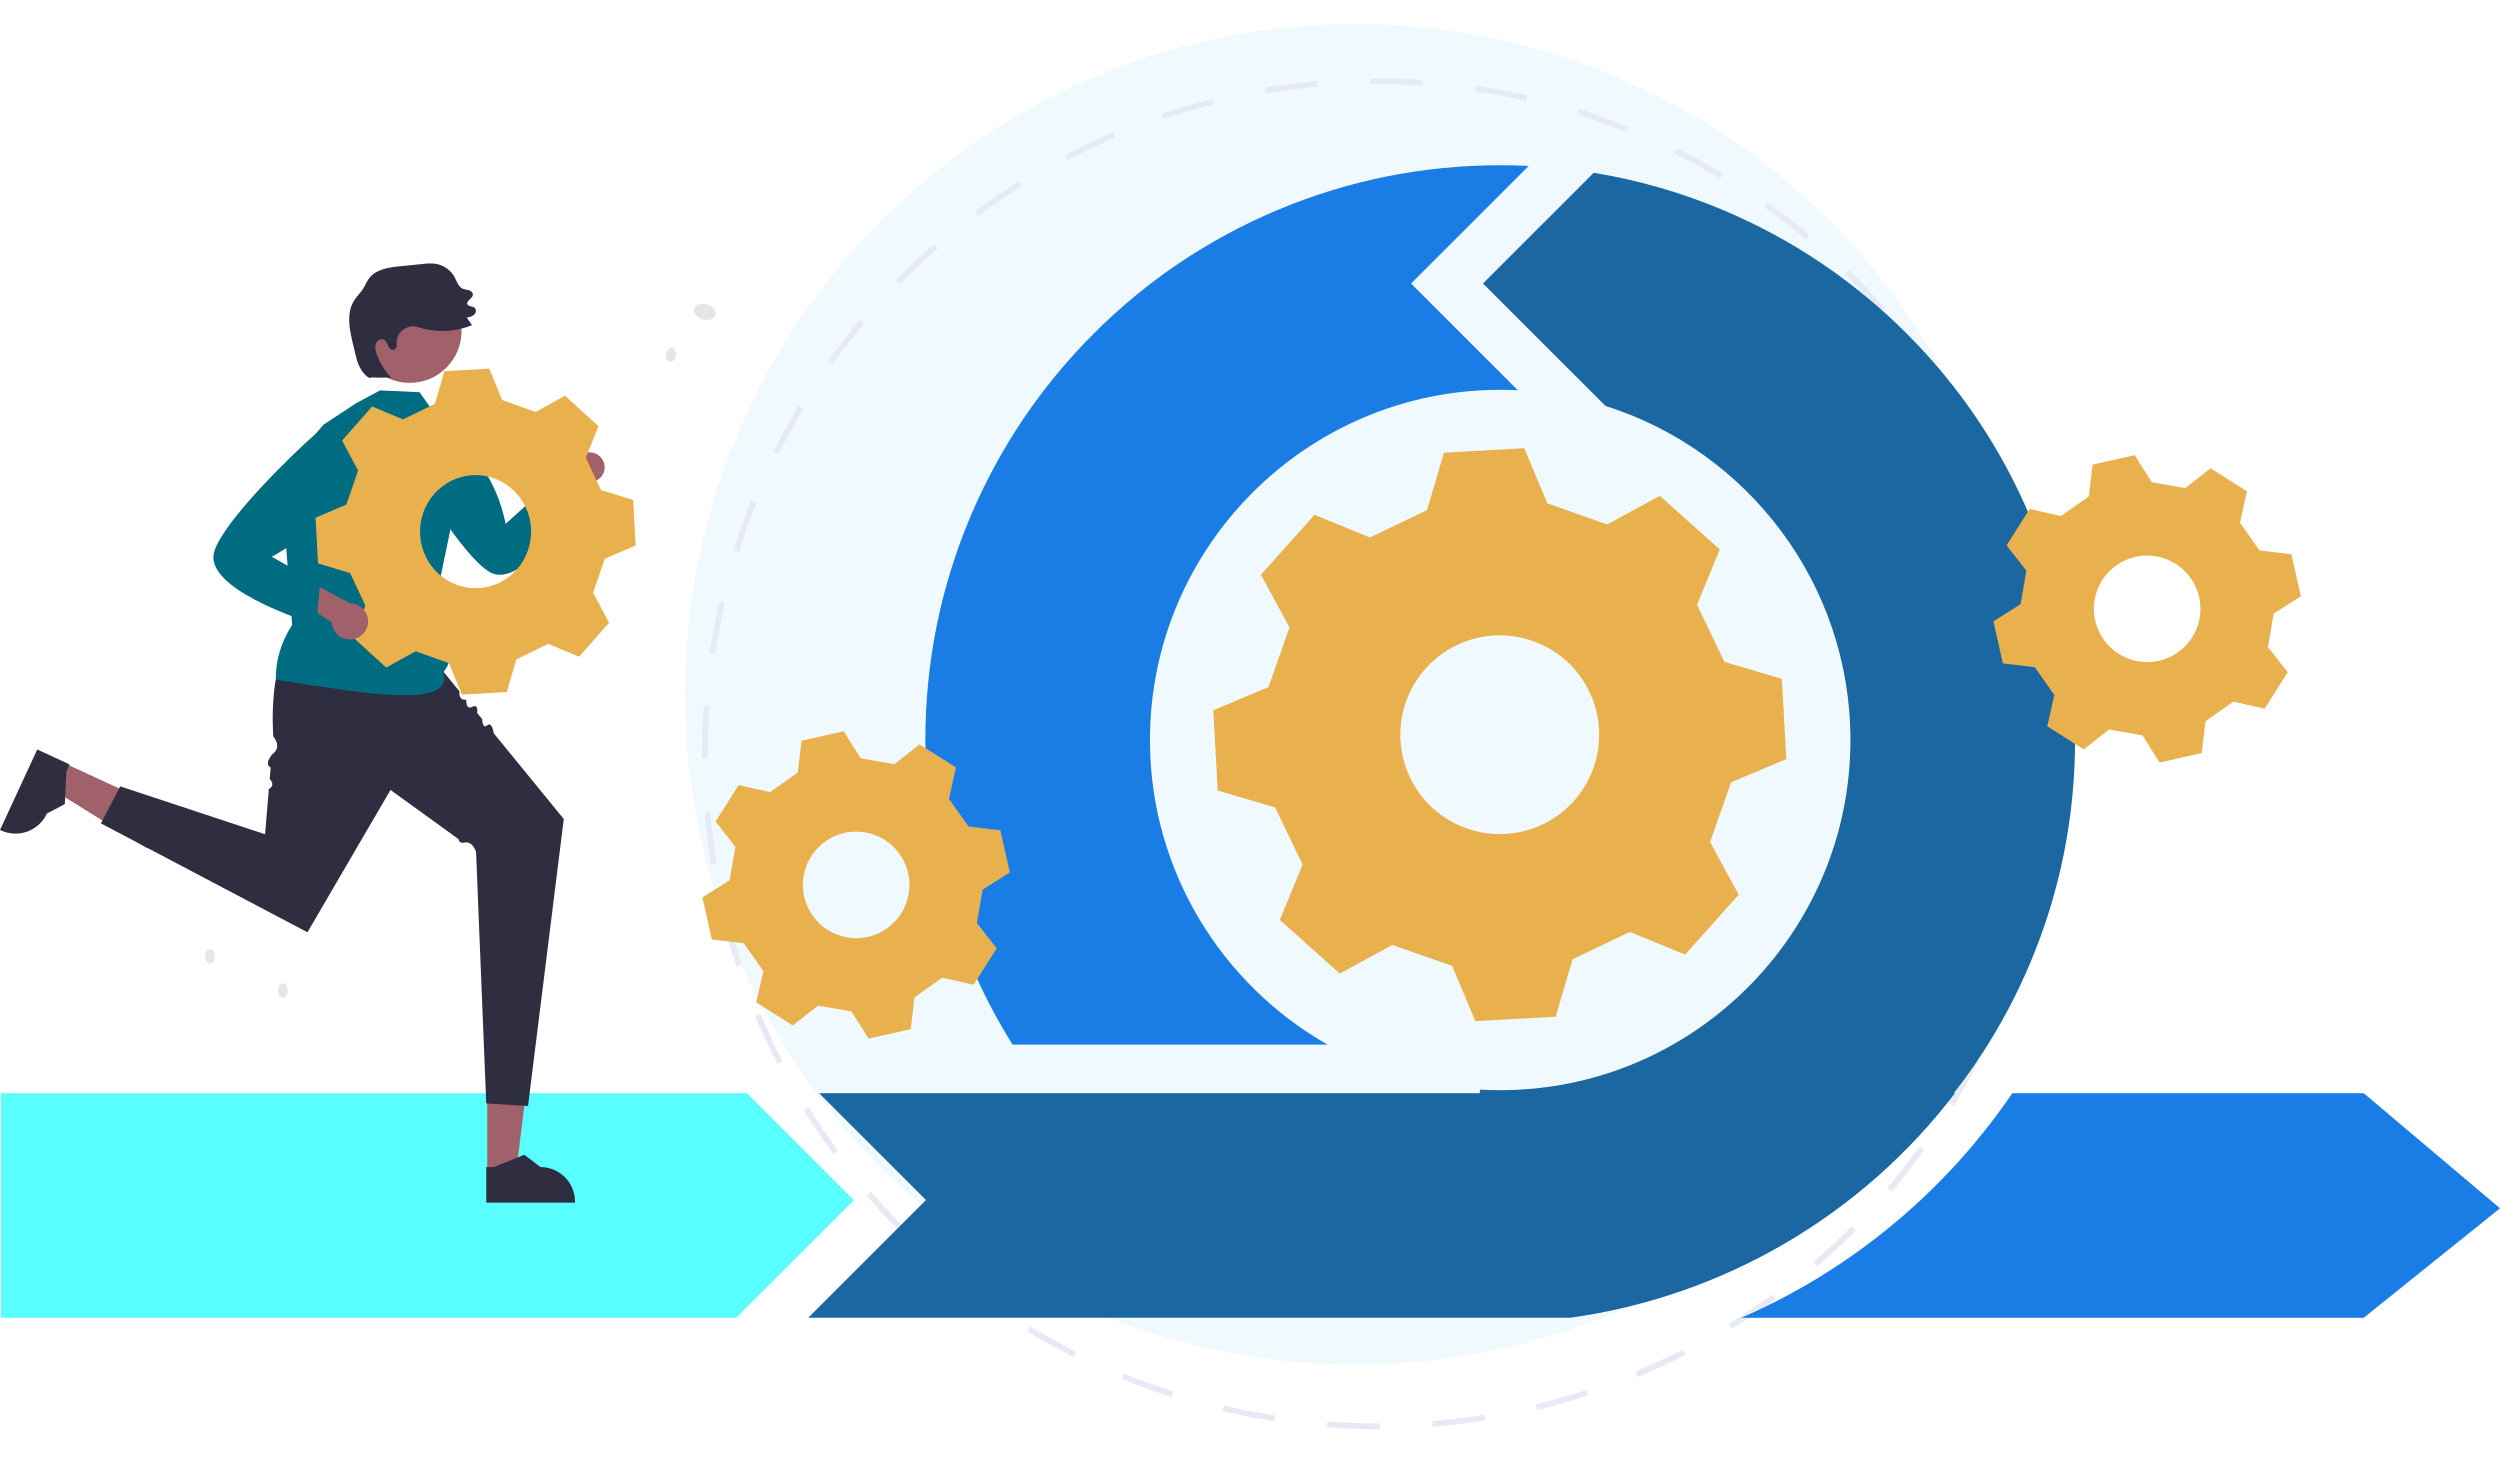
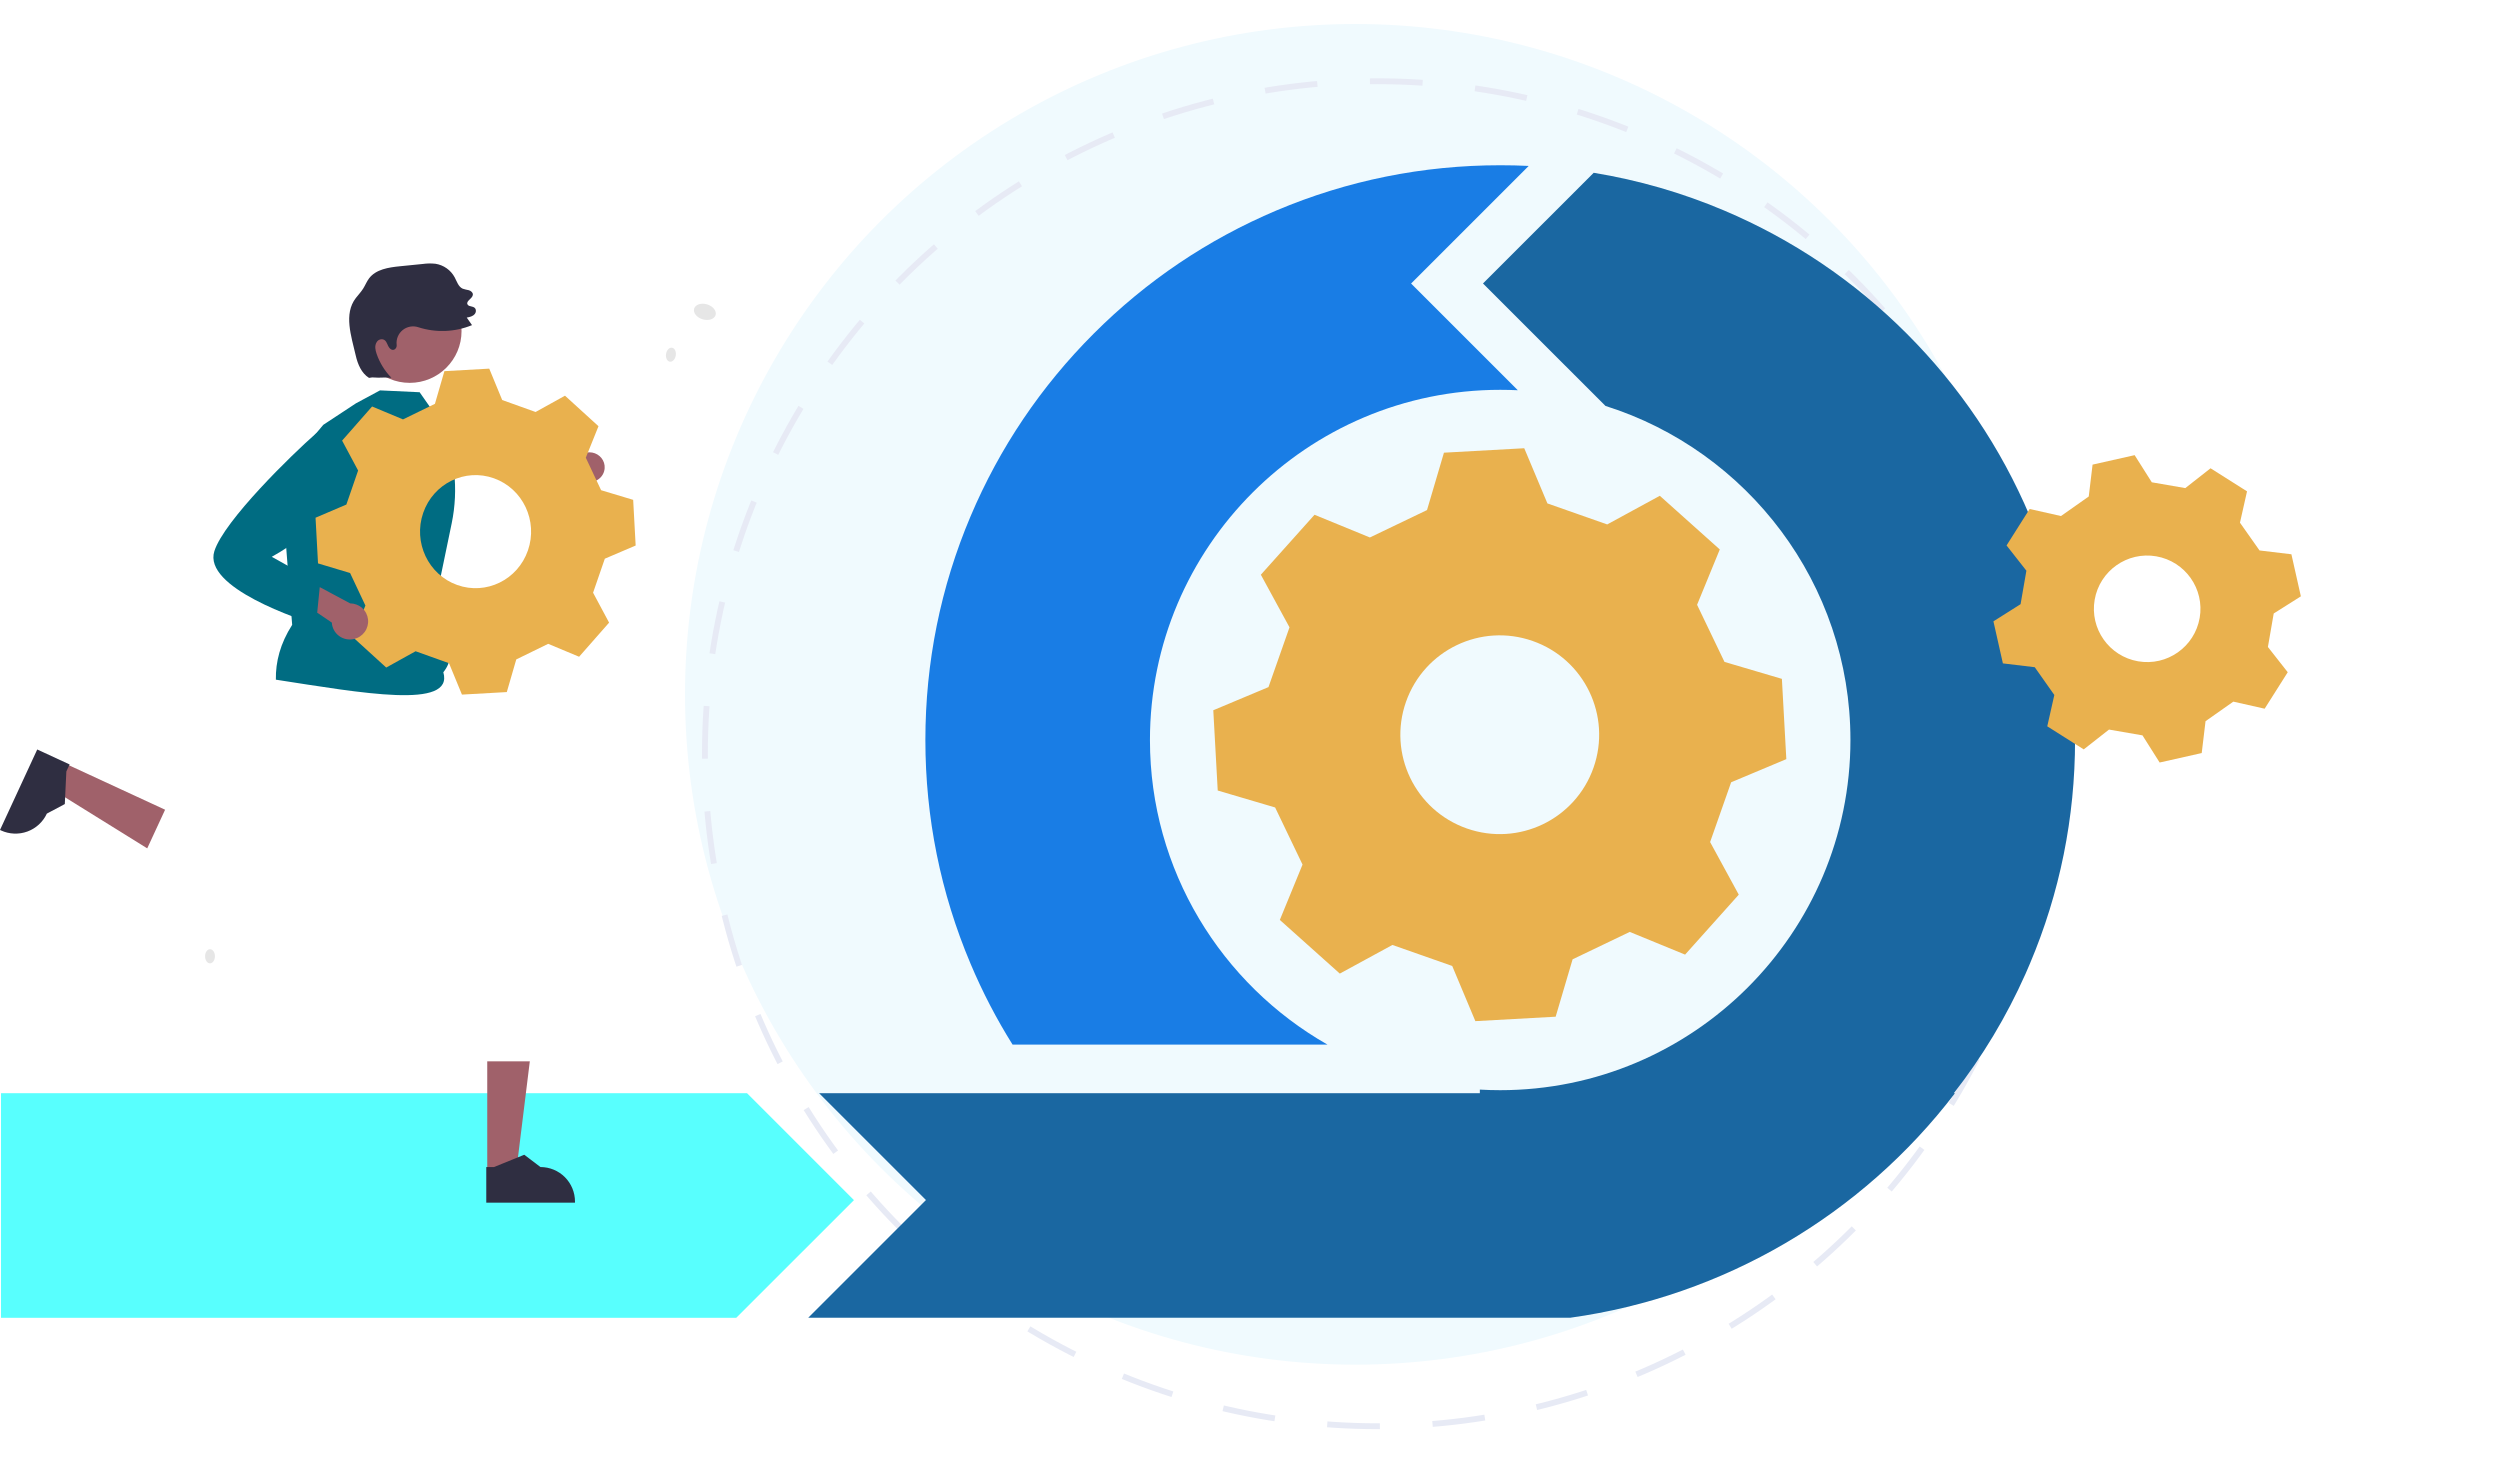
<svg xmlns="http://www.w3.org/2000/svg" width="427" height="251" viewBox="0 0 427 251" fill="none">
  <circle cx="231.493" cy="118.593" r="114.493" fill="#F0FAFE" />
  <circle cx="235.261" cy="128.738" r="114.862" stroke="#E7EAF5" stroke-dasharray="9 9" />
  <path d="M127.596 186.722H0.172V225.077H125.755L145.853 204.984L127.596 186.722Z" fill="#58FFFE" />
  <path d="M172.943 178.413H226.724C208.636 168.111 196.411 148.652 196.411 126.397C196.411 93.411 223.247 66.581 256.241 66.581C257.251 66.581 258.252 66.607 259.244 66.652L241.013 48.426L261.103 28.341C259.494 28.261 257.877 28.225 256.25 28.225C243.006 28.225 230.137 30.825 218.019 35.944C206.321 40.894 195.821 47.961 186.813 56.976C177.805 65.982 170.727 76.48 165.776 88.175C160.646 100.29 158.055 113.147 158.055 126.397C158.055 139.646 160.655 152.503 165.776 164.618C167.805 169.425 170.2 174.035 172.943 178.413Z" fill="#197DE5" />
-   <path d="M403.727 186.722H343.708C341.733 189.626 339.607 192.431 337.346 195.138C330.724 203.072 323.011 210.014 314.432 215.768C309.017 219.395 303.324 222.504 297.426 225.077H403.718L426.998 206.378L403.727 186.722Z" fill="#197DE5" />
  <path d="M333.91 186.722H333.714C338.611 180.45 342.713 173.624 345.966 166.316C346.073 166.074 346.18 165.833 346.279 165.592C346.422 165.27 346.565 164.94 346.699 164.618C351.828 152.503 354.42 139.646 354.42 126.397C354.42 113.147 351.819 100.29 346.699 88.175C341.748 76.48 334.679 65.991 325.662 56.976C316.654 47.97 306.153 40.894 294.455 35.944C287.279 32.907 279.835 30.762 272.203 29.512L253.293 48.417L274.214 69.332C298.441 76.98 316.055 99.665 316.055 126.388C316.055 159.374 289.219 186.204 256.225 186.204C255.063 186.204 253.91 186.168 252.757 186.105V186.713H178.744H145.857H139.897L158.154 204.966L138.047 225.069H268.2C294.429 221.432 318.003 207.548 333.91 186.722Z" fill="#1A67A1" />
-   <path d="M172.484 149.01C171.671 145.418 171.671 145.409 170.867 141.826L165.424 141.174C164.093 139.28 163.413 138.324 162.082 136.43L163.288 131.078C160.178 129.113 160.17 129.104 157.06 127.138L152.743 130.524C150.455 130.131 149.303 129.935 147.024 129.533L144.093 124.896C140.5 125.709 140.491 125.709 136.908 126.513L136.255 131.954C134.361 133.285 133.404 133.964 131.51 135.295L126.157 134.089C124.191 137.198 124.182 137.207 122.216 140.317L125.603 144.632C125.21 146.919 125.013 148.072 124.611 150.35L119.973 153.28C120.786 156.872 120.786 156.881 121.59 160.464L127.033 161.116C128.364 163.01 129.043 163.966 130.375 165.86L129.168 171.212C132.278 173.177 132.287 173.186 135.397 175.152L139.714 171.766C142.001 172.159 143.154 172.355 145.433 172.757L148.364 177.394C151.957 176.581 151.966 176.581 155.549 175.777L156.202 170.336C158.096 169.005 159.052 168.326 160.947 166.995L166.3 168.201C168.266 165.092 168.275 165.083 170.241 161.974L166.854 157.658C167.247 155.371 167.444 154.219 167.846 151.94L172.484 149.01ZM155.201 152.691C154.343 157.64 149.633 160.964 144.682 160.106C139.731 159.249 136.407 154.54 137.265 149.591C138.123 144.641 142.832 141.317 147.783 142.175C152.734 143.033 156.059 147.741 155.201 152.691Z" fill="#E9B14E" />
  <path d="M392.988 101.854C392.175 98.262 392.175 98.253 391.371 94.67L385.928 94.018C384.597 92.124 383.917 91.168 382.586 89.274L383.792 83.922C380.682 81.957 380.673 81.948 377.563 79.982L373.247 83.368C370.959 82.975 369.806 82.778 367.528 82.376L364.596 77.74C361.004 78.552 360.995 78.552 357.411 79.357L356.759 84.798C354.864 86.129 353.908 86.808 352.014 88.139L346.661 86.933C344.695 90.042 344.686 90.051 342.72 93.16L346.107 97.476C345.713 99.763 345.517 100.915 345.115 103.194L340.477 106.124C341.29 109.716 341.29 109.725 342.094 113.307L347.536 113.96C348.868 115.854 349.547 116.81 350.879 118.704L349.672 124.056C352.782 126.021 352.791 126.03 355.901 127.996L360.218 124.61C362.505 125.003 363.658 125.199 365.937 125.601L368.868 130.238C372.461 129.425 372.47 129.425 376.053 128.621L376.706 123.18C378.6 121.849 379.556 121.17 381.451 119.839L386.804 121.045C388.77 117.935 388.779 117.927 390.745 114.817L387.358 110.502C387.751 108.215 387.948 107.062 388.35 104.784L392.988 101.854ZM375.705 105.535C374.847 110.484 370.137 113.808 365.186 112.95C360.235 112.092 356.911 107.384 357.769 102.434C358.627 97.485 363.336 94.161 368.287 95.019C373.238 95.876 376.563 100.585 375.705 105.535Z" fill="#E9B14E" />
  <path d="M283.496 84.68L274.51 89.574C270.434 88.15 268.373 87.422 264.297 85.983L260.342 76.56C253.493 76.939 253.477 76.939 246.628 77.318L243.734 87.119C239.84 88.983 237.87 89.937 233.976 91.8L224.52 87.922C219.944 93.028 219.929 93.043 215.352 98.163L220.247 107.147C218.823 111.222 218.095 113.282 216.656 117.357L207.23 121.311C207.609 128.159 207.609 128.174 207.988 135.022L217.792 137.915C219.656 141.808 220.611 143.778 222.474 147.671L218.595 157.124C223.702 161.7 223.717 161.715 228.839 166.29L237.824 161.397C241.901 162.821 243.961 163.548 248.038 164.987L251.992 174.41C258.842 174.031 258.857 174.031 265.706 173.652L268.6 163.851C272.494 161.987 274.464 161.033 278.359 159.17L287.814 163.048C292.39 157.942 292.406 157.927 296.982 152.807L292.087 143.823C293.512 139.748 294.239 137.688 295.679 133.613L305.104 129.659C304.725 122.811 304.725 122.796 304.346 115.949L294.542 113.055C292.678 109.162 291.724 107.192 289.86 103.299L293.739 93.846C288.617 89.271 288.602 89.255 283.496 84.68ZM272.176 131.113C269.07 139.96 259.387 144.611 250.538 141.505C241.688 138.4 237.036 128.719 240.143 119.872C243.249 111.025 252.932 106.374 261.781 109.48C270.631 112.585 275.283 122.266 272.176 131.113Z" fill="#E9B14E" />
  <path d="M83.221 200.28L88.148 200.28L90.492 181.28L83.22 181.28L83.221 200.28Z" fill="#A0616A" />
  <path d="M83.056 205.418L98.207 205.418V205.226C98.207 203.663 97.586 202.163 96.48 201.057C95.374 199.952 93.874 199.331 92.31 199.331H92.309L89.542 197.231L84.378 199.331L83.055 199.331L83.056 205.418Z" fill="#2F2E41" />
  <path d="M10.95 130.326L8.882 134.797L25.146 144.901L28.199 138.302L10.95 130.326Z" fill="#A0616A" />
  <path d="M6.36 128.011L-0 141.759L0.173 141.84C1.593 142.496 3.215 142.562 4.683 142.022C6.151 141.483 7.345 140.383 8.002 138.964L8.002 138.963L11.069 137.334L11.332 131.767L11.887 130.567L6.36 128.011Z" fill="#2F2E41" />
  <path d="M120.008 54.537C118.997 54.233 118.348 53.417 118.559 52.713C118.77 52.01 119.762 51.685 120.773 51.989C121.785 52.292 122.434 53.109 122.223 53.813C122.012 54.516 121.02 54.841 120.008 54.537Z" fill="#E6E6E6" />
  <path d="M114.406 61.777C113.947 61.705 113.658 61.113 113.761 60.453C113.864 59.794 114.32 59.317 114.778 59.389C115.237 59.46 115.526 60.053 115.423 60.712C115.32 61.372 114.865 61.848 114.406 61.777Z" fill="#E6E6E6" />
  <path d="M35.859 164.541C35.395 164.537 35.023 163.993 35.028 163.326C35.033 162.658 35.413 162.12 35.878 162.124C36.342 162.127 36.715 162.671 36.71 163.338C36.705 164.006 36.324 164.544 35.859 164.541Z" fill="#E6E6E6" />
-   <path d="M48.293 170.381C47.829 170.378 47.456 169.834 47.461 169.166C47.466 168.499 47.847 167.961 48.311 167.964C48.776 167.968 49.148 168.512 49.143 169.179C49.138 169.846 48.758 170.385 48.293 170.381Z" fill="#E6E6E6" />
-   <path d="M75.474 114.4L78.468 118.066C78.4 119.059 78.713 119.626 79.643 119.504C79.643 119.504 79.504 121.322 80.643 120.729C81.783 120.137 81.503 121.782 81.503 121.782L82.355 122.825C82.355 122.825 82.382 124.598 83.221 123.885C84.061 123.173 84.33 125.243 84.33 125.243L85.399 126.552L96.293 139.89L90.186 188.912L83.049 188.464L81.309 145.487C80.865 144.302 80.191 143.681 79.162 143.935C78.7 144.036 78.431 143.759 78.261 143.284L77.44 142.691L66.699 134.926L52.512 159.234L17.236 140.635L20.526 134.308L45.274 142.494L45.923 134.753C46.769 134.261 46.626 133.673 46.066 133.044L46.228 131.112C45.389 130.598 45.805 129.782 46.412 128.92C47.679 127.984 47.555 126.918 46.675 125.782C46.675 125.782 45.563 111.243 50.953 109.237C56.342 107.231 75.474 114.4 75.474 114.4Z" fill="#2F2E41" />
  <path d="M103.275 79.963C103.253 80.332 103.149 80.691 102.969 81.016C102.789 81.34 102.538 81.622 102.234 81.842C101.93 82.061 101.581 82.213 101.21 82.286C100.839 82.359 100.456 82.352 100.088 82.265L96.611 86.928L93.185 85.55L98.19 79.034C98.379 78.441 98.785 77.936 99.33 77.616C99.876 77.296 100.523 77.182 101.15 77.297C101.777 77.411 102.339 77.746 102.731 78.237C103.123 78.729 103.316 79.343 103.275 79.963Z" fill="#A0616A" />
  <path d="M64.908 66.677L71.671 66.993L75.215 72.054C77.682 77.481 78.359 83.551 77.149 89.388L74.709 101.157L75.355 109.884C77.088 111.281 77.232 112.924 75.721 114.822C77.581 121.237 61.756 118.35 47.118 116.088C47.067 113.031 47.859 109.919 49.902 106.724L47.933 81.226L55.218 72.561L60.794 68.889L64.908 66.677Z" fill="#006C82" />
  <path d="M59.895 74.978C59.562 74.442 59.106 73.994 58.565 73.67C57.845 73.238 57.007 73.047 56.17 73.122C55.334 73.198 54.543 73.536 53.912 74.09C49.962 77.549 38.275 88.907 36.613 94.136C34.636 100.356 51.01 105.791 54.691 106.927L56.17 100.543L46.418 95.102C54.389 90.652 58.272 85.39 59.089 80.097C59.57 79.689 59.947 79.173 60.189 78.591C60.431 78.009 60.53 77.377 60.479 76.749C60.428 76.121 60.228 75.513 59.895 74.978Z" fill="#006C82" />
-   <path d="M70.318 70.608C69.72 70.808 69.179 71.148 68.739 71.599C68.152 72.2 67.772 72.972 67.652 73.803C67.533 74.634 67.68 75.481 68.073 76.223C70.528 80.863 78.883 94.854 83.588 97.678C89.186 101.038 98.256 86.364 100.211 83.046L97.011 79.817L86.36 89.478C84.924 82.349 81.118 76.751 75.114 72.574C74.829 72.012 74.413 71.526 73.903 71.156C73.392 70.786 72.8 70.544 72.177 70.448C71.553 70.353 70.916 70.408 70.318 70.608Z" fill="#006C82" />
  <path d="M96.499 67.584L91.479 70.368C89.202 69.557 88.051 69.144 85.774 68.325L83.564 62.963C79.738 63.179 79.73 63.179 75.903 63.394L74.287 68.971C72.111 70.031 71.011 70.575 68.835 71.635L63.553 69.428C60.997 72.333 60.988 72.341 58.432 75.255L61.166 80.366C60.37 82.685 59.964 83.857 59.16 86.176L53.895 88.426C54.106 92.322 54.106 92.33 54.318 96.227L59.795 97.873C60.836 100.088 61.369 101.209 62.41 103.424L60.243 108.802C63.096 111.406 63.104 111.414 65.966 114.017L70.985 111.233C73.262 112.043 74.414 112.457 76.691 113.276L78.9 118.637C82.726 118.422 82.735 118.422 86.561 118.206L88.178 112.63C90.353 111.569 91.454 111.026 93.629 109.966L98.911 112.173C101.468 109.268 101.476 109.259 104.032 106.346L101.298 101.234C102.094 98.916 102.5 97.743 103.304 95.425L108.57 93.175C108.358 89.279 108.358 89.27 108.146 85.374L102.67 83.728C101.628 81.513 101.095 80.392 100.054 78.177L102.221 72.798C99.36 70.195 99.351 70.187 96.499 67.584ZM90.175 94.003C88.44 99.037 83.031 101.683 78.087 99.916C73.144 98.149 70.545 92.641 72.28 87.607C74.016 82.573 79.425 79.927 84.368 81.694C89.312 83.461 91.911 88.969 90.175 94.003Z" fill="#E9B14E" />
  <path d="M60.467 109.141C60.028 109.245 59.572 109.252 59.13 109.162C58.688 109.072 58.271 108.887 57.91 108.62C57.548 108.352 57.251 108.009 57.037 107.615C56.824 107.221 56.701 106.785 56.676 106.337L54.178 104.642L54.613 100.281L59.808 103.057C60.568 103.063 61.298 103.346 61.861 103.852C62.424 104.357 62.779 105.051 62.86 105.801C62.942 106.551 62.743 107.305 62.302 107.92C61.861 108.536 61.208 108.97 60.467 109.141Z" fill="#A0616A" />
  <path d="M69.977 65.393C65.086 65.393 61.121 61.429 61.121 56.54C61.121 51.651 65.086 47.687 69.977 47.687C74.867 47.687 78.832 51.651 78.832 56.54C78.832 61.429 74.867 65.393 69.977 65.393Z" fill="#A0616A" />
  <path d="M60.774 50.905C61.193 50.361 61.674 49.861 62.039 49.278C62.391 48.718 62.631 48.088 63.028 47.558C64.201 45.99 66.382 45.67 68.33 45.475C69.616 45.346 70.903 45.217 72.189 45.088C72.912 44.986 73.645 44.972 74.371 45.049C75.062 45.156 75.719 45.422 76.29 45.825C76.861 46.228 77.331 46.758 77.662 47.374C78.039 48.087 78.291 48.975 79.026 49.308C79.372 49.417 79.725 49.505 80.082 49.571C80.43 49.678 80.779 49.956 80.766 50.319C80.742 50.992 79.555 51.377 79.844 51.984C80.1 52.521 81.124 52.14 81.269 52.95C81.289 53.067 81.284 53.187 81.255 53.301C81.225 53.416 81.173 53.524 81.099 53.617C80.769 54.04 80.227 54.15 79.719 54.243L80.621 55.533C77.7 56.733 74.447 56.86 71.442 55.889C70.993 55.741 70.514 55.707 70.049 55.792C69.584 55.876 69.147 56.076 68.78 56.373C68.412 56.67 68.124 57.054 67.944 57.491C67.763 57.928 67.695 58.403 67.746 58.873L67.751 58.909C67.77 59.051 67.751 59.195 67.695 59.327C67.639 59.459 67.548 59.573 67.433 59.657C66.975 59.968 66.51 59.532 66.302 59.1C66.091 58.66 65.951 58.127 65.44 57.974C65.231 57.921 65.011 57.937 64.813 58.02C64.615 58.103 64.449 58.249 64.34 58.434C63.943 59.058 64.106 59.802 64.334 60.462C64.863 61.984 65.722 63.372 66.85 64.524C64.926 64.397 65.489 64.59 63.565 64.462L63.028 64.546C61.741 63.743 61.103 62.215 60.763 60.736C59.993 57.382 58.673 53.632 60.774 50.905Z" fill="#2F2E41" />
</svg>